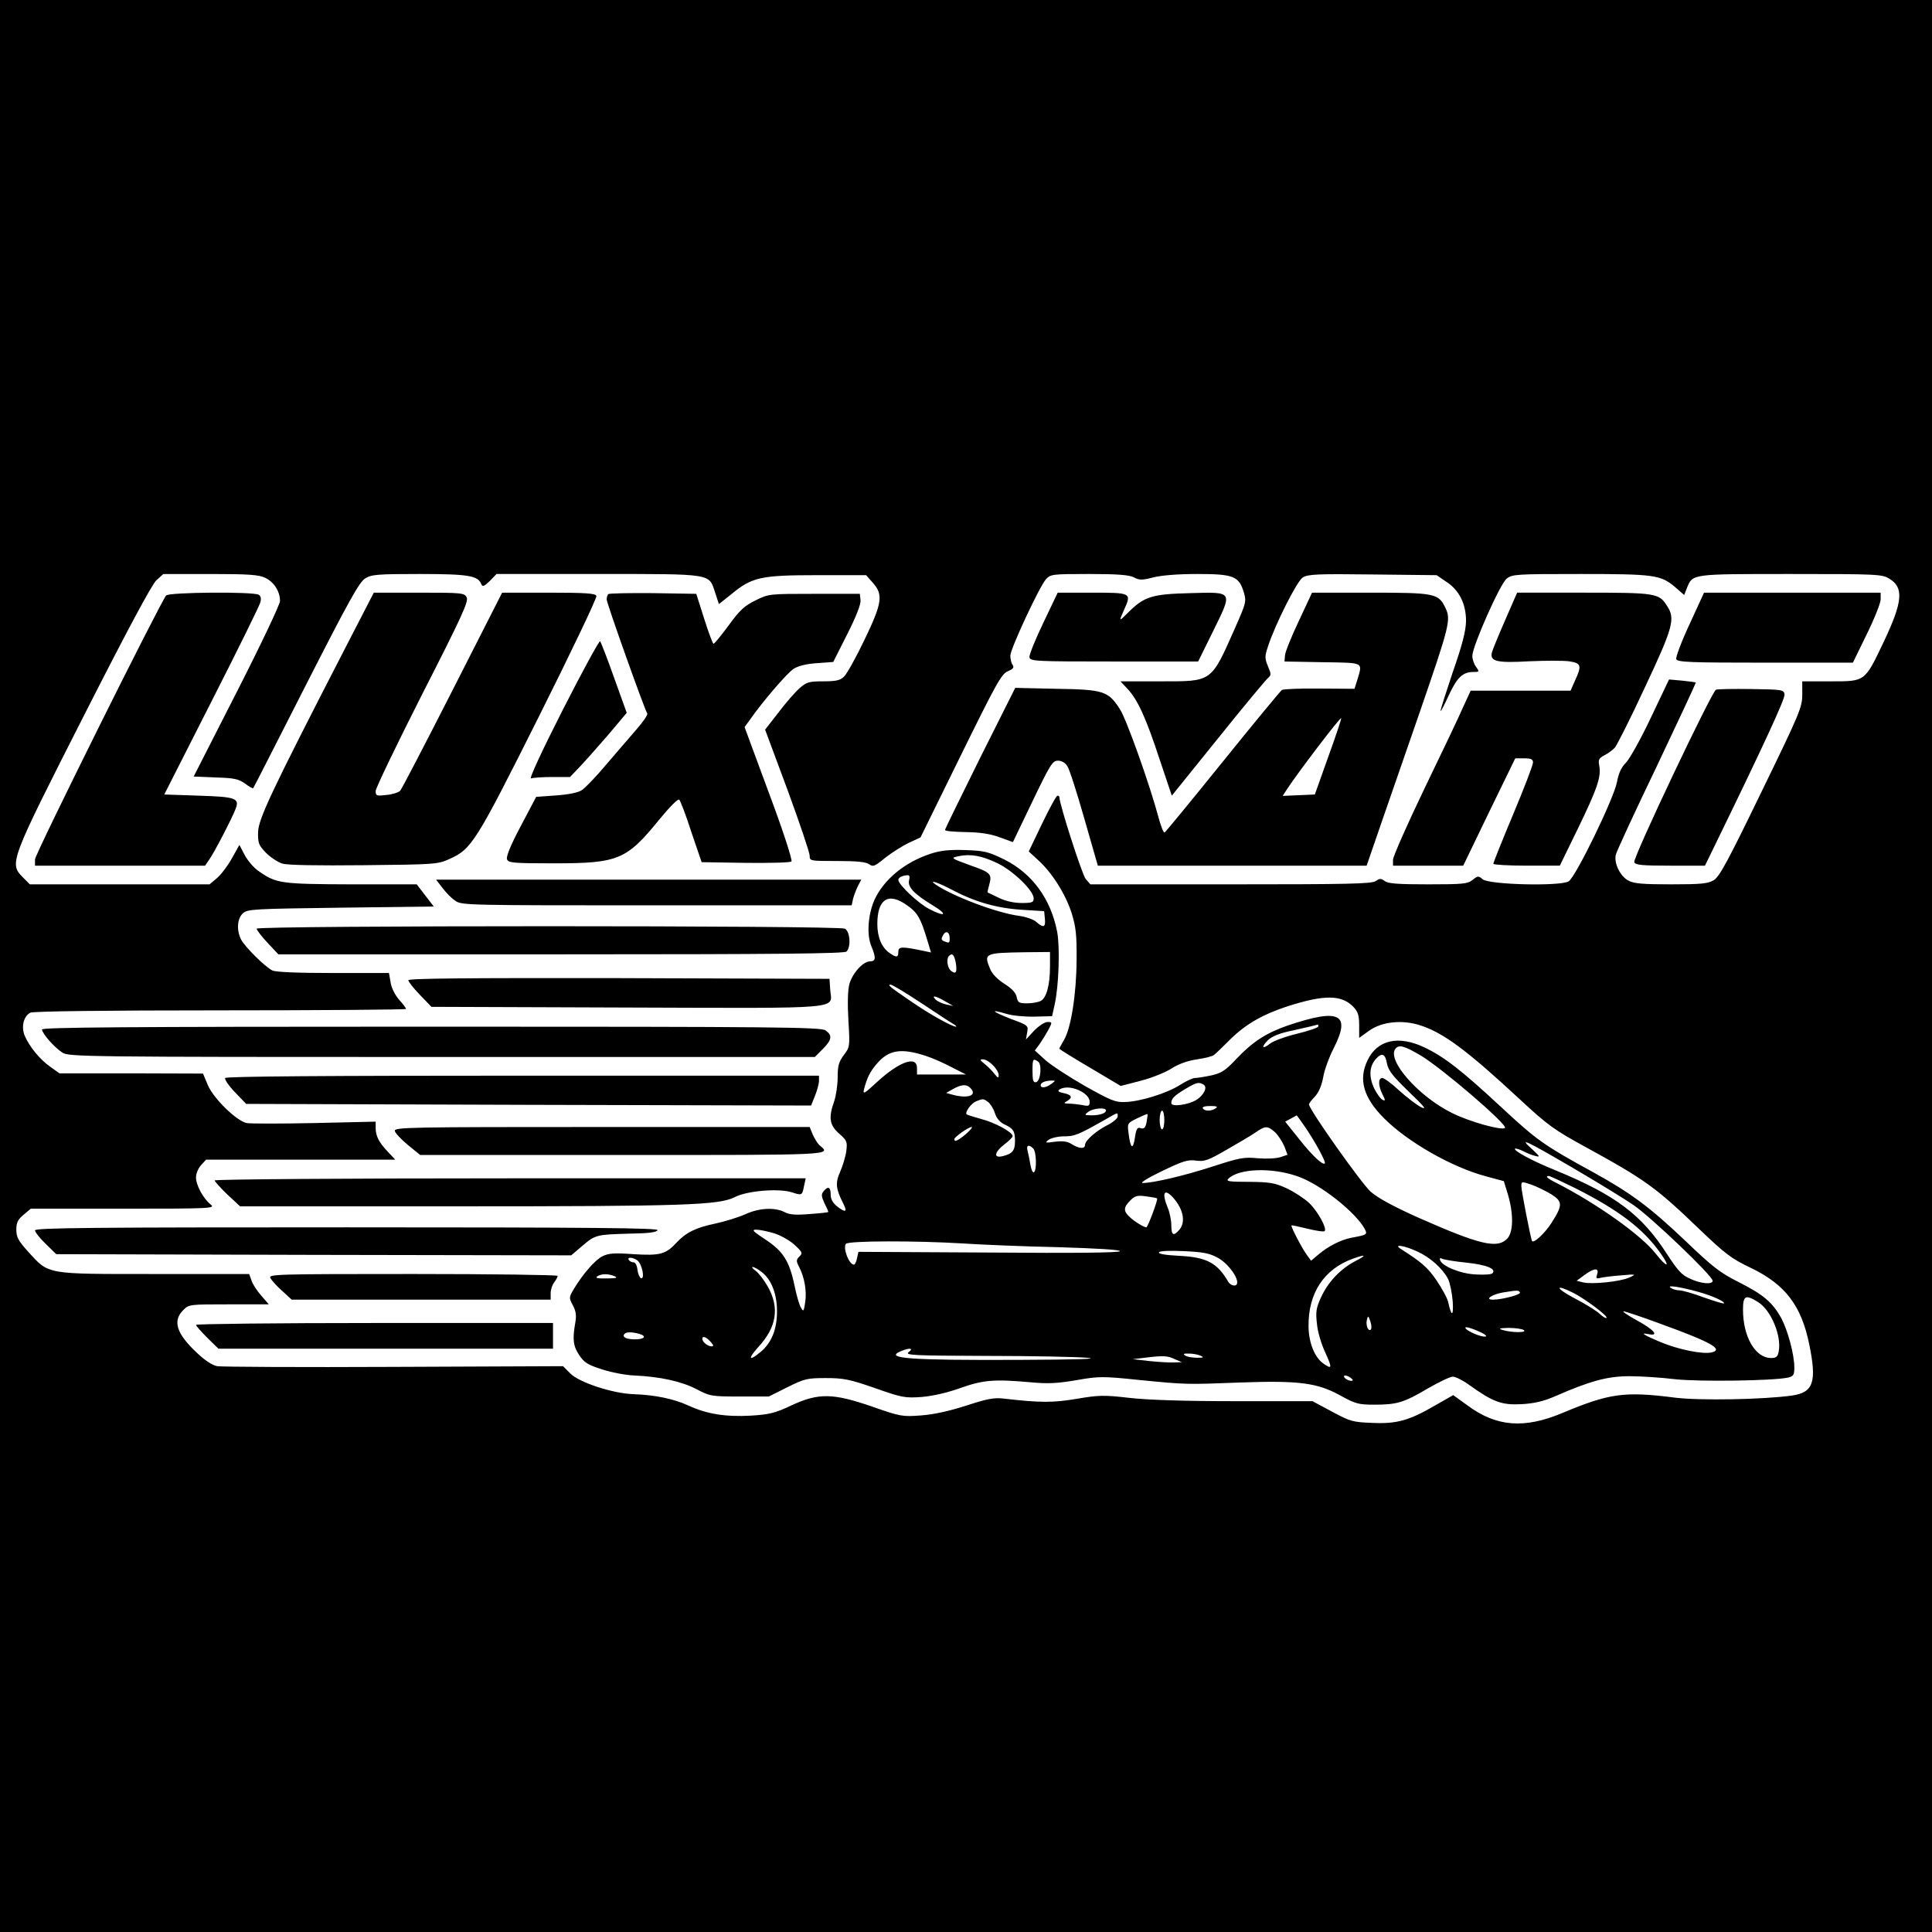
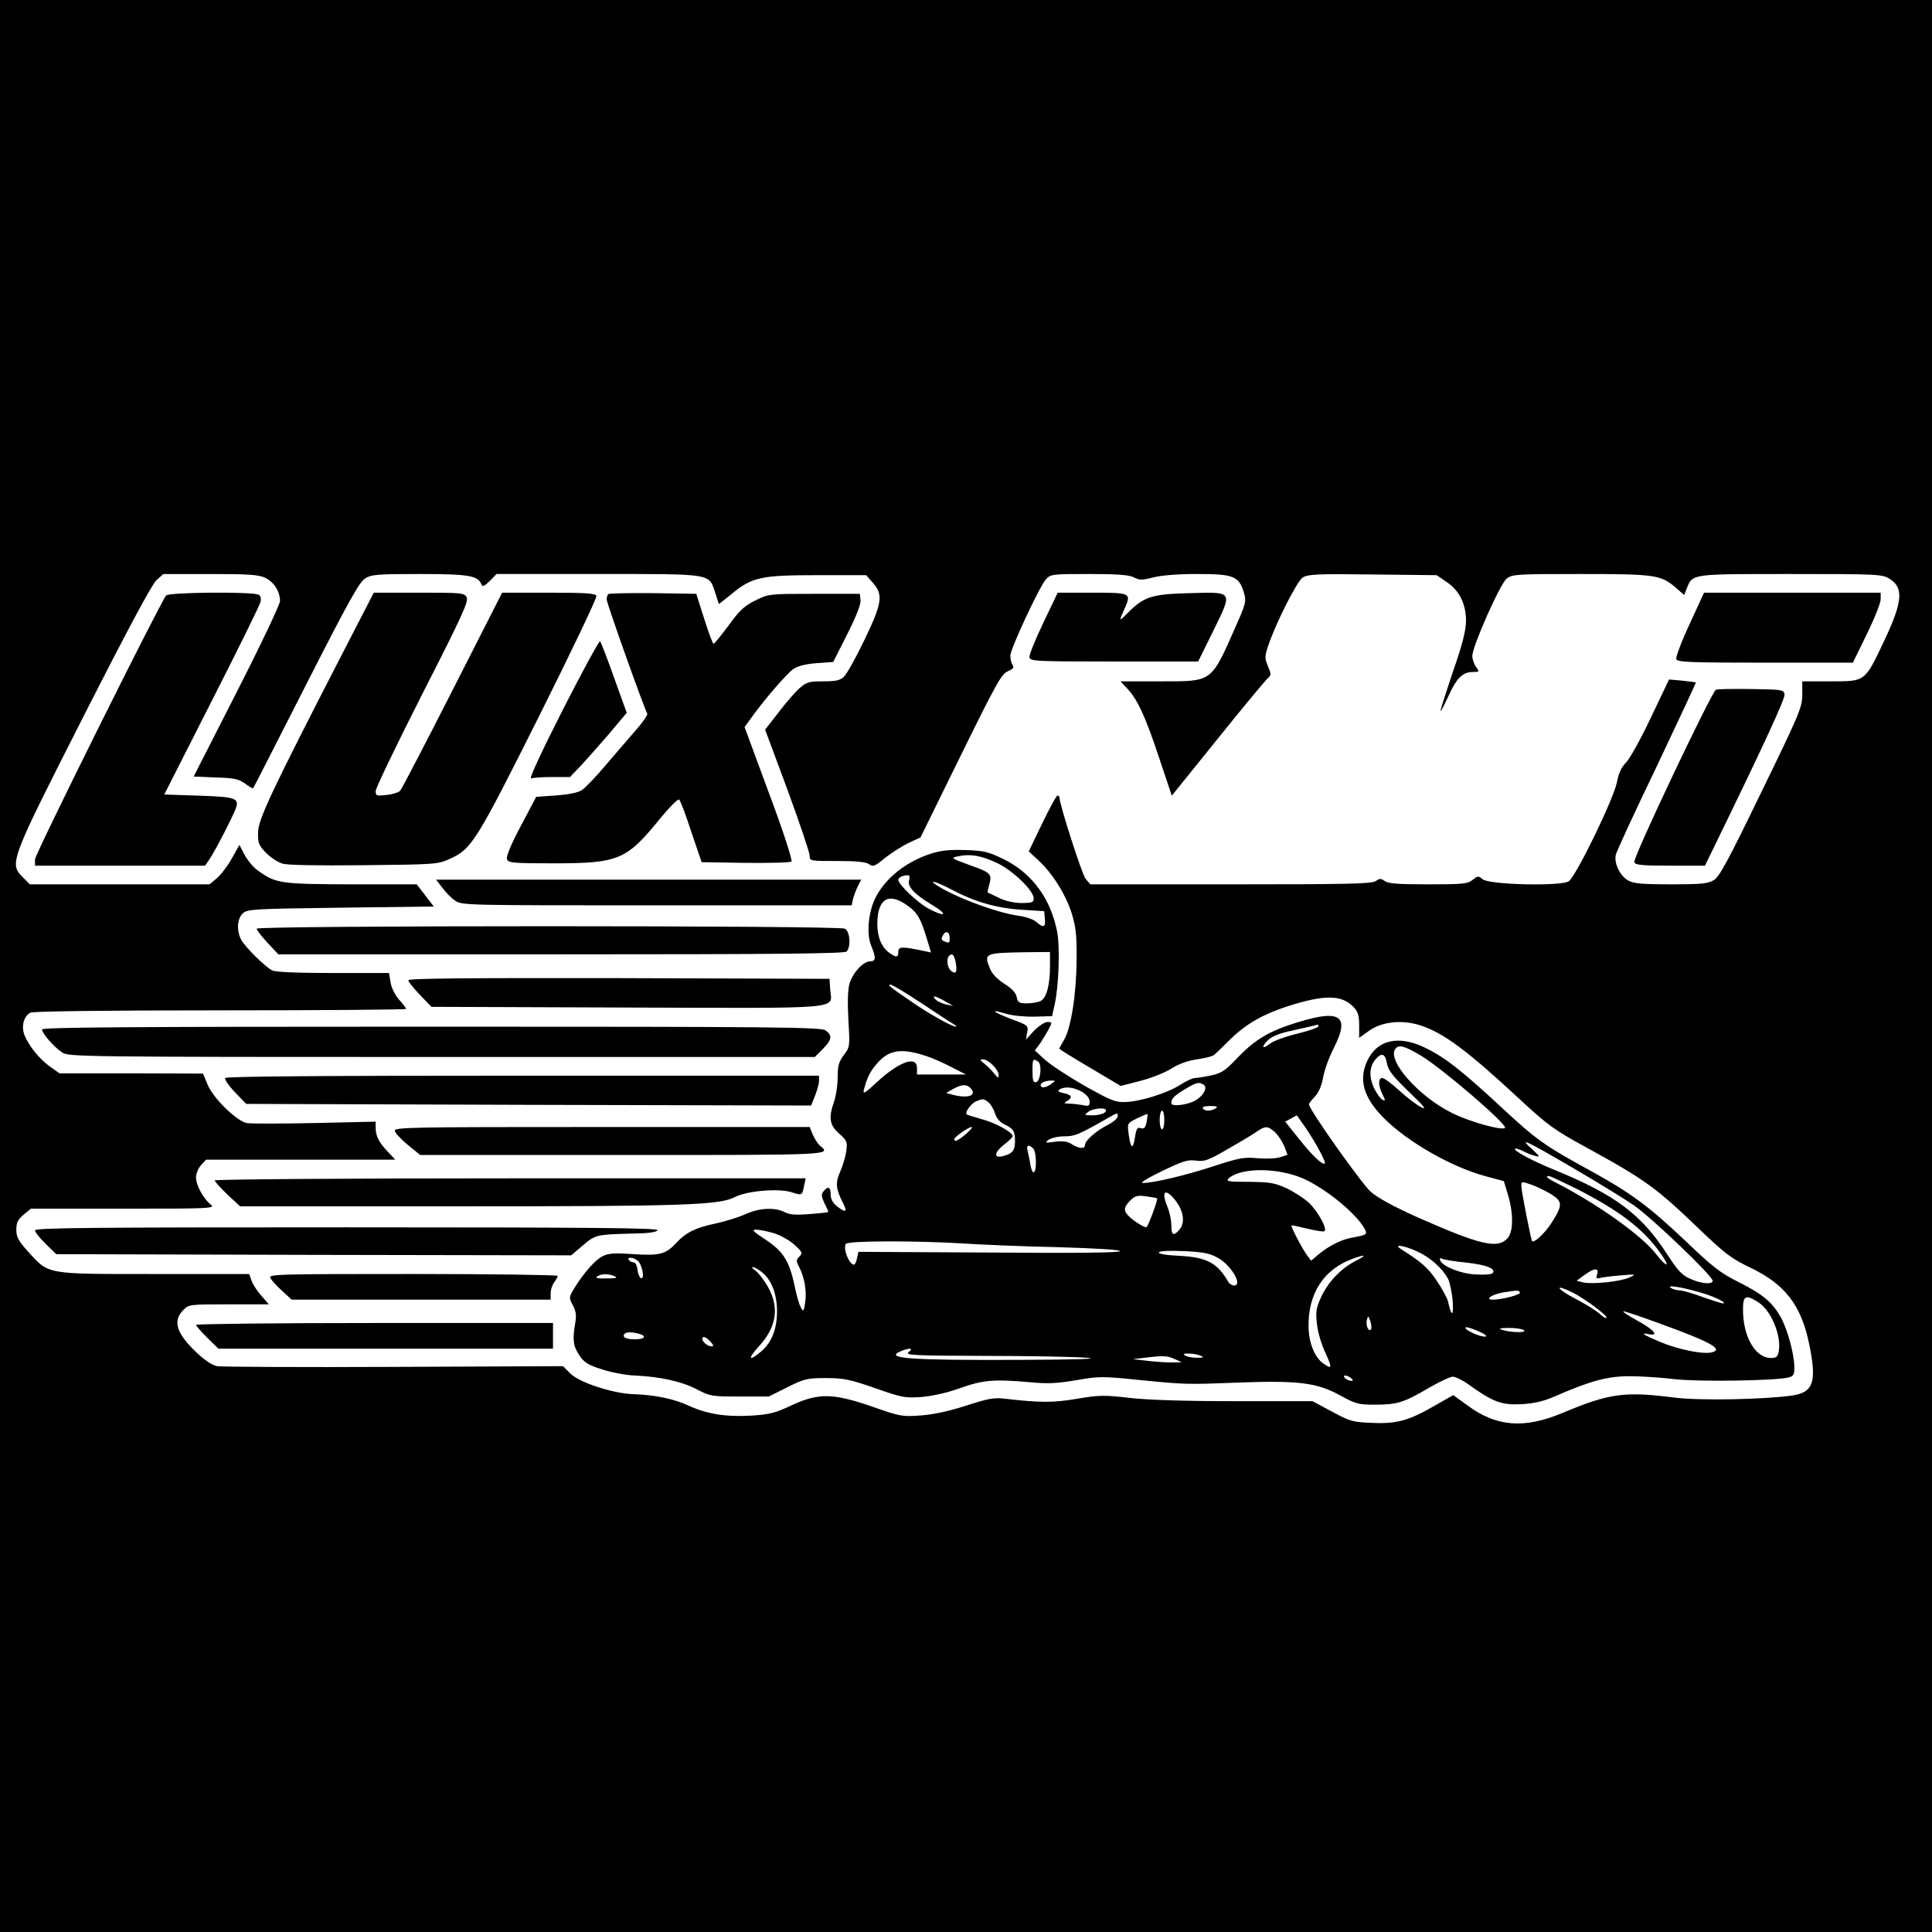
<svg xmlns="http://www.w3.org/2000/svg" version="1.0" width="828pt" height="828pt" viewBox="0 0 828 828" preserveAspectRatio="xMidYMid meet">
  <g transform="translate(0,828) scale(0.1,-0.1)" fill="#000000" stroke="none">
    <path d="M0 4140 l0 -4140 4140 0 4140 0 0 4140 0 4140 -4140 0 -4140 0 0 -4140z m1136 1664 c38 -18 64 -58 64 -100 0 -14 -83 -189 -185 -389 l-185 -363 94 -4 c80 -2 99 -7 126 -26 17 -13 33 -22 35 -20 2 1 103 201 226 442 183 359 229 442 254 457 27 17 53 19 233 19 210 0 251 -7 265 -44 5 -12 12 -9 36 14 l29 30 437 0 c495 0 472 3 500 -80 l16 -49 54 43 c88 73 127 81 368 81 l209 0 29 -33 c45 -51 40 -86 -37 -246 -36 -75 -75 -145 -87 -156 -16 -16 -35 -20 -89 -20 -61 0 -71 -3 -102 -30 -19 -17 -60 -64 -90 -104 l-57 -73 96 -258 c52 -142 95 -269 95 -282 0 -23 1 -23 118 -23 84 0 124 -4 137 -14 17 -12 24 -9 69 28 28 22 74 51 101 64 l50 23 172 350 c152 309 175 351 202 362 23 10 28 16 21 27 -6 8 -10 26 -10 40 0 29 124 295 153 328 20 21 27 22 184 22 124 0 171 -4 192 -14 24 -13 35 -13 82 -1 34 9 104 15 190 15 156 0 179 -9 200 -80 11 -37 9 -45 -36 -147 -106 -239 -97 -233 -320 -233 l-173 0 30 -32 c44 -47 79 -124 137 -300 l53 -158 200 248 c109 136 206 252 214 258 12 10 12 16 -2 49 -14 34 -14 42 0 84 30 93 124 280 149 296 22 14 60 16 299 13 l275 -3 41 -28 c56 -36 85 -95 85 -169 -1 -42 -15 -99 -57 -219 -30 -90 -54 -164 -52 -166 2 -2 17 28 35 67 35 76 60 100 104 100 27 0 28 1 13 22 -9 12 -16 33 -16 47 0 41 119 309 147 331 24 19 41 20 316 20 319 0 344 -4 406 -56 l39 -34 12 31 c25 60 18 59 445 59 370 0 392 -1 422 -20 63 -38 58 -98 -24 -271 -82 -172 -78 -169 -228 -169 l-121 0 0 -57 c0 -54 -11 -80 -175 -417 -143 -295 -179 -362 -204 -378 -26 -15 -52 -18 -183 -18 -119 0 -160 3 -183 16 -35 18 -63 75 -54 111 3 14 82 185 176 380 93 196 168 357 167 358 -2 1 -28 5 -59 8 l-56 5 -78 -164 c-43 -91 -91 -177 -107 -193 -19 -19 -31 -44 -38 -82 -12 -68 -176 -406 -207 -426 -33 -22 -343 -15 -369 9 -18 15 -20 15 -43 -3 -21 -17 -40 -19 -190 -19 -128 0 -172 3 -186 14 -17 12 -22 12 -39 0 -17 -12 -122 -14 -621 -14 l-602 0 -20 23 c-15 17 -113 321 -113 352 0 3 -4 5 -8 5 -5 0 -34 -54 -66 -120 l-57 -119 40 -37 c59 -53 118 -146 144 -228 18 -59 22 -93 21 -201 -1 -147 -24 -291 -54 -342 -11 -19 -20 -35 -20 -37 0 -3 50 -34 189 -116 l74 -44 85 22 c47 12 107 36 133 53 32 20 69 33 109 39 34 5 67 13 73 19 7 5 40 37 73 70 66 64 139 105 244 139 157 50 231 49 281 -4 19 -20 24 -36 24 -79 l0 -53 43 31 c55 39 143 48 221 22 98 -32 200 -108 423 -315 123 -114 148 -132 289 -209 250 -137 297 -171 481 -348 112 -107 138 -127 220 -166 148 -71 218 -161 252 -329 33 -161 18 -206 -75 -219 -122 -17 -393 -22 -499 -9 -219 28 -282 19 -485 -66 -163 -68 -282 -59 -406 33 l-61 44 -77 -44 c-112 -65 -165 -80 -270 -75 -83 3 -94 6 -172 48 l-84 45 -330 0 c-216 0 -373 5 -453 14 -113 13 -133 12 -228 -4 -102 -17 -155 -17 -311 1 -43 5 -70 0 -162 -30 -72 -23 -138 -38 -193 -42 -80 -6 -88 -5 -208 37 -170 59 -232 60 -348 6 -70 -33 -94 -39 -174 -44 -109 -6 -189 7 -267 43 -62 29 -145 46 -236 49 -89 3 -232 50 -270 88 l-32 32 -724 -3 c-398 -2 -739 0 -758 3 -22 4 -53 25 -88 58 -87 82 -104 136 -58 182 24 25 27 25 196 25 l171 0 -32 37 c-18 20 -37 49 -42 65 l-10 28 -406 0 c-469 0 -451 -3 -540 94 -44 49 -52 64 -52 96 0 30 6 43 31 64 l31 26 396 0 c378 0 396 1 375 18 -32 25 -63 83 -63 116 0 17 10 40 22 53 l21 23 406 0 405 0 -31 33 c-39 41 -53 68 -53 103 l0 27 -262 -6 c-145 -3 -276 -3 -291 0 -43 9 -141 104 -166 162 l-21 50 -307 1 -308 0 -38 27 c-45 31 -91 87 -111 134 -16 38 -5 84 24 99 12 6 314 10 814 10 438 0 796 3 796 6 0 4 -13 22 -30 40 -17 20 -33 51 -36 74 l-7 40 -239 0 c-156 0 -247 4 -261 11 -32 16 -116 100 -133 131 -21 40 -18 91 7 114 20 18 46 19 419 24 l399 5 -37 48 -36 47 -281 0 c-301 1 -321 4 -394 55 -22 14 -49 46 -62 70 l-23 44 -33 -59 c-18 -32 -47 -70 -64 -84 l-31 -26 -385 0 -385 0 -30 30 c-59 60 -57 66 260 690 188 370 292 564 312 583 l30 27 201 0 c165 0 207 -3 235 -16z" />
    <path d="M712 5728 c-29 -37 -562 -1109 -562 -1131 l0 -27 364 0 365 0 19 28 c20 28 97 176 112 216 17 45 1 51 -158 56 l-148 5 203 400 c112 220 206 411 209 424 4 15 2 26 -7 32 -23 14 -385 11 -397 -3z" />
    <path d="M1472 5488 c-311 -604 -365 -719 -366 -775 -1 -46 3 -56 34 -88 19 -19 50 -40 70 -46 22 -7 148 -9 350 -7 306 3 317 4 367 27 94 42 112 70 383 611 138 276 249 508 246 516 -4 11 -43 14 -205 14 l-199 0 -212 -417 c-117 -230 -218 -424 -225 -432 -7 -7 -34 -16 -59 -18 -42 -5 -46 -4 -46 17 0 12 90 199 200 416 170 333 199 397 190 414 -10 19 -21 20 -204 20 l-194 0 -130 -252z" />
    <path d="M2607 5734 c-4 -4 -7 -15 -7 -23 0 -16 161 -468 174 -489 3 -5 -18 -36 -47 -69 -28 -33 -87 -100 -130 -151 -42 -50 -89 -99 -103 -108 -16 -11 -56 -19 -111 -23 l-85 -6 -66 -125 c-43 -81 -64 -132 -59 -143 6 -15 26 -17 201 -17 276 0 311 15 451 187 45 55 81 91 86 86 5 -5 29 -67 52 -139 l44 -129 188 -3 c104 -1 192 1 197 6 5 5 -36 132 -96 292 l-105 284 22 30 c51 74 161 203 189 220 18 12 55 21 99 24 l70 5 60 119 c39 77 59 129 57 146 l-3 27 -195 0 c-194 0 -195 0 -252 -28 -47 -23 -68 -42 -115 -107 -32 -43 -61 -79 -65 -79 -3 -1 -21 47 -40 107 l-34 107 -185 3 c-102 1 -188 -1 -192 -4z" />
    <path d="M4471 5610 c-34 -71 -61 -137 -59 -147 3 -17 26 -18 363 -18 l360 0 63 128 c86 175 89 170 -96 165 -164 -4 -198 -14 -267 -83 -41 -41 -41 -41 -16 15 31 69 28 70 -138 70 l-148 0 -62 -130z" />
-     <path d="M5566 5618 c-32 -68 -59 -134 -59 -148 l-2 -25 163 -3 c181 -3 172 2 149 -76 l-12 -38 -150 1 c-82 1 -155 -2 -161 -6 -7 -5 -121 -143 -254 -308 -133 -165 -245 -301 -249 -303 -5 -1 -16 28 -26 65 -37 139 -137 420 -165 463 -50 78 -69 85 -272 88 l-177 4 -151 -301 c-82 -166 -150 -304 -150 -308 0 -5 39 -8 88 -9 61 -1 104 -7 145 -22 l58 -21 84 175 c76 158 86 174 109 174 16 0 31 -9 40 -23 9 -12 41 -113 73 -225 l58 -202 576 0 576 0 63 183 c35 100 109 315 166 479 126 366 133 392 109 442 -30 63 -44 66 -323 66 l-249 0 -57 -122z m126 -583 l-57 -160 -69 -3 -69 -3 19 29 c44 68 229 311 232 304 1 -4 -24 -79 -56 -167z" />
-     <path d="M6451 5623 c-28 -64 -54 -127 -57 -139 -10 -39 22 -46 161 -38 67 3 144 3 169 0 53 -8 56 -18 26 -83 l-19 -43 -214 0 -214 0 -31 -67 c-16 -38 -91 -195 -166 -350 -75 -156 -136 -294 -136 -308 l0 -25 151 0 150 0 111 230 112 230 38 0 c30 0 38 -4 38 -18 0 -11 -38 -110 -85 -222 -47 -112 -85 -207 -85 -212 0 -4 64 -8 143 -8 l142 0 77 158 c83 171 101 223 92 270 -5 26 -2 32 22 45 16 8 36 23 45 33 9 11 68 127 129 259 121 257 131 294 94 349 -34 54 -49 56 -357 56 l-285 0 -51 -117z" />
    <path d="M7241 5605 c-35 -75 -60 -142 -57 -150 5 -13 60 -15 381 -15 l376 0 59 121 c33 67 60 135 60 150 l0 29 -378 0 -379 0 -62 -135z" />
    <path d="M2412 5238 c-90 -177 -146 -298 -136 -294 8 3 50 6 91 6 l76 0 41 43 c22 23 77 85 122 137 l80 95 -54 150 c-29 83 -57 153 -60 157 -4 3 -76 -129 -160 -294z" />
    <path d="M7354 5324 c-18 -8 -357 -722 -350 -739 4 -12 31 -15 154 -15 l149 0 38 78 c214 439 306 638 303 656 -3 20 -9 21 -143 23 -77 1 -145 0 -151 -3z" />
    <path d="M3988 4621 c-112 -37 -201 -111 -241 -199 -27 -63 -33 -148 -13 -196 21 -51 20 -66 -5 -66 -30 0 -76 -51 -89 -98 -7 -28 -8 -82 -4 -156 7 -112 6 -114 -20 -148 -21 -29 -26 -45 -26 -95 0 -33 -7 -80 -15 -103 -25 -70 -20 -102 21 -138 34 -30 36 -36 31 -75 -3 -23 -15 -63 -26 -88 -22 -49 -19 -74 13 -137 19 -37 10 -41 -28 -11 -17 14 -26 30 -26 50 0 32 -11 37 -30 14 -11 -13 -10 -22 3 -51 10 -19 17 -36 17 -38 0 -2 -36 -6 -80 -9 -59 -5 -86 -3 -107 8 -42 22 -111 18 -169 -9 -29 -13 -87 -31 -129 -40 -82 -17 -125 -38 -165 -81 -47 -51 -72 -57 -185 -50 -83 6 -107 4 -133 -9 -32 -16 -83 -75 -122 -139 -22 -37 -22 -39 -5 -71 13 -24 16 -43 11 -72 -13 -73 -10 -102 16 -141 21 -32 36 -42 99 -62 40 -13 103 -25 139 -26 109 -5 200 -25 264 -58 59 -31 65 -32 186 -32 l125 0 80 40 c74 37 86 39 165 39 74 0 101 -5 210 -43 116 -41 129 -43 200 -38 47 4 109 18 165 38 98 35 145 39 302 25 73 -7 114 -5 196 9 97 17 113 17 268 1 203 -20 203 -20 434 -11 251 9 330 -1 428 -55 67 -37 80 -40 148 -40 96 0 126 9 229 70 47 27 95 50 106 50 12 0 44 -16 70 -35 103 -74 140 -87 223 -83 55 3 94 12 141 32 155 68 229 88 324 88 50 0 138 -6 196 -13 101 -11 416 -7 483 7 23 6 27 11 27 43 0 56 -28 159 -56 212 -38 68 -77 101 -182 154 -80 40 -112 65 -231 179 -151 143 -230 202 -391 291 -214 117 -243 138 -394 278 -173 161 -247 218 -331 258 -111 53 -202 33 -244 -55 -40 -82 -18 -160 71 -249 102 -102 290 -209 435 -248 l78 -21 18 -59 c24 -82 23 -159 -3 -187 -43 -45 -116 -28 -387 92 -102 46 -167 81 -199 109 -39 35 -264 352 -264 374 0 4 11 19 25 33 16 17 29 46 36 84 5 31 26 87 45 124 75 147 25 172 -197 97 -92 -32 -150 -69 -220 -143 -48 -51 -64 -61 -108 -71 -29 -6 -60 -11 -70 -11 -9 0 -38 -13 -64 -30 -57 -36 -170 -71 -235 -73 -41 -2 -62 7 -171 68 -68 39 -145 89 -170 111 l-46 42 21 28 c11 16 28 44 38 62 16 31 16 32 -5 32 -12 0 -37 -17 -57 -37 l-35 -38 5 30 c6 29 5 31 -69 58 -82 32 -94 44 -20 22 26 -8 80 -13 122 -12 l74 2 11 50 c18 80 23 244 11 310 -27 142 -107 252 -228 312 -68 33 -84 37 -167 40 -69 2 -105 -2 -148 -16z m288 -41 c67 -33 154 -117 154 -150 0 -17 -6 -20 -51 -20 -33 0 -69 8 -98 22 -25 12 -47 23 -48 23 -2 1 2 17 7 35 12 43 5 51 -75 79 -93 34 -93 34 -55 42 51 10 97 2 166 -31z m-380 -73 c-7 -28 22 -59 103 -108 65 -39 53 -51 -16 -15 -46 23 -133 105 -133 125 0 10 17 19 39 20 9 1 11 -6 7 -22z m185 -41 c97 -51 189 -78 298 -85 l96 -6 3 -32 c4 -38 -6 -41 -37 -14 -12 11 -45 22 -74 26 -93 12 -282 83 -357 134 -34 24 11 9 71 -23z m-192 -67 c44 -31 57 -55 85 -148 l16 -53 -33 7 c-91 19 -107 19 -107 -4 0 -25 -8 -26 -38 -5 -33 23 -52 67 -52 124 0 108 48 138 129 79z m181 -140 c0 -21 -1 -22 -24 -13 -12 5 -13 10 -5 25 12 23 29 16 29 -12z m430 -121 c0 -79 -15 -135 -40 -148 -10 -5 -36 -10 -58 -10 -35 0 -40 3 -45 28 -4 18 -21 36 -53 56 -28 18 -52 42 -60 62 -29 69 -25 70 149 73 l107 1 0 -62z m-404 17 c7 -42 1 -53 -21 -35 -15 13 -20 51 -8 63 14 14 22 6 29 -28z m-149 -173 c65 -43 127 -84 138 -90 11 -6 16 -12 12 -12 -17 0 -116 55 -192 108 -94 64 -103 72 -88 72 7 0 65 -35 130 -78z m103 7 l35 -20 -30 6 c-16 4 -37 13 -45 21 -20 20 -1 17 40 -7z m1600 -108 c0 -5 -41 -19 -90 -31 -50 -12 -102 -31 -116 -42 -34 -27 -41 -17 -10 14 18 17 49 30 108 42 71 16 88 20 106 25 1 1 2 -3 2 -8z m438 -124 c92 -55 374 -297 362 -311 -13 -12 -151 26 -227 64 -144 71 -282 228 -242 276 15 18 37 12 107 -29z m-2118 -3 c25 -8 73 -29 107 -47 l63 -32 -105 0 -105 0 0 28 c0 54 -75 28 -170 -59 -56 -52 -63 -56 -57 -32 13 49 25 74 53 107 52 62 105 71 214 35z m1974 -31 c6 -31 24 -54 94 -122 67 -64 79 -79 52 -66 -19 10 -61 42 -93 71 -32 30 -65 54 -73 54 -18 0 -18 -33 1 -70 13 -26 13 -29 1 -24 -8 3 -25 26 -37 50 -23 50 -21 94 8 126 25 28 40 22 47 -19z m-1689 -8 c14 -13 25 -32 25 -42 0 -15 -3 -14 -19 6 -10 13 -29 32 -42 42 -20 16 -21 19 -6 19 10 0 29 -11 42 -25z m193 16 c19 -11 12 -85 -8 -89 -12 -2 -15 8 -15 48 0 52 2 55 23 41z m58 -96 c-22 -17 -46 -20 -46 -6 0 11 18 19 45 20 20 0 20 0 1 -14z m653 -4 c17 -11 0 -45 -32 -65 -33 -21 -107 -31 -107 -14 0 20 12 32 60 61 49 29 58 31 79 18z m-1001 -13 c33 -33 -9 -48 -78 -29 l-25 7 30 17 c36 20 57 21 73 5z m480 -18 c20 -12 32 -28 32 -41 0 -19 -4 -21 -31 -15 -17 3 -43 6 -58 6 -22 1 -24 2 -8 11 25 15 21 27 -14 34 -23 5 -28 9 -18 16 23 14 62 10 97 -11z m-403 -43 c10 -8 23 -29 29 -48 7 -22 22 -39 41 -48 38 -18 45 -28 45 -72 0 -40 -11 -54 -53 -64 -40 -10 -36 17 8 51 19 14 35 30 35 35 0 17 -76 58 -134 73 -32 9 -61 18 -63 20 -9 9 19 47 40 56 30 12 31 12 52 -3z m975 -27 c-20 -13 -47 -13 -55 0 -4 6 9 10 32 10 28 0 34 -3 23 -10z m-470 -9 c0 -12 -26 -21 -63 -21 -30 1 -31 1 -13 15 22 16 76 20 76 6z m250 -41 c0 -22 -4 -40 -10 -40 -5 0 -10 18 -10 40 0 22 5 40 10 40 6 0 10 -18 10 -40z m-200 15 c0 -8 -19 -24 -42 -36 -50 -25 -98 -67 -98 -86 0 -18 -26 -16 -56 3 -18 12 -37 15 -72 11 -43 -6 -45 -5 -28 8 11 8 41 15 66 15 45 0 60 6 170 68 65 37 60 36 60 17z m124 -24 c-5 -25 -11 -30 -25 -26 -15 5 -19 -2 -25 -40 -8 -55 -19 -48 -27 16 -6 45 -6 45 36 66 23 11 43 20 45 18 1 -1 -1 -16 -4 -34z m684 -28 c43 -64 85 -143 80 -149 -9 -9 -54 33 -110 104 l-60 75 24 13 c13 7 24 13 25 14 1 0 20 -26 41 -57z m-1458 -23 c-35 -29 -50 -36 -50 -22 0 9 61 52 74 52 6 0 -5 -13 -24 -30z m1324 8 c14 -13 31 -40 40 -60 l14 -37 -30 -10 c-18 -6 -59 -8 -97 -5 -59 6 -79 2 -193 -35 -123 -40 -256 -71 -301 -71 -12 1 25 23 83 51 89 43 111 50 146 45 36 -5 52 1 130 46 49 28 105 61 124 74 43 30 52 30 84 2z m1278 -154 c101 -59 217 -130 258 -158 75 -51 340 -304 340 -325 0 -17 -51 -13 -97 9 -35 15 -53 35 -99 106 -109 169 -221 253 -479 359 -97 39 -180 84 -172 92 3 2 18 -2 34 -10 15 -8 39 -18 53 -21 22 -6 20 -2 -15 30 -57 51 -30 39 177 -82z m-2314 84 c14 -14 16 -94 3 -102 -5 -3 -11 11 -15 32 -3 20 -9 47 -12 60 -7 24 5 29 24 10z m1132 -119 c97 -33 249 -153 289 -226 12 -24 11 -25 -59 -38 -45 -9 -99 -37 -139 -71 l-32 -27 -17 23 c-21 28 -71 124 -67 128 1 2 32 -5 69 -14 37 -9 70 -14 73 -10 11 11 -28 83 -66 120 -20 19 -63 47 -96 63 -53 24 -72 27 -162 28 -84 0 -100 2 -89 13 44 44 184 50 296 11z m1191 -51 c188 -95 293 -175 367 -281 43 -61 26 -61 -21 -1 -62 80 -251 214 -424 303 -41 20 -53 31 -35 31 5 0 56 -24 113 -52z m-103 -26 c50 -32 50 -47 0 -125 -28 -43 -74 -86 -82 -76 -5 7 -46 216 -46 236 0 20 2 20 43 6 23 -8 61 -27 85 -41z m-1621 -14 c45 -50 56 -107 26 -140 -24 -27 -33 -22 -33 21 0 21 -7 55 -15 74 -27 65 -16 86 22 45z m-68 -4 c5 -4 -40 -124 -46 -124 -10 0 -50 24 -70 43 -29 26 -29 42 1 72 20 20 30 23 67 18 24 -3 46 -7 48 -9z m-1643 -149 c27 -8 67 -30 88 -49 35 -32 37 -37 22 -51 -14 -14 -14 -20 -2 -43 24 -46 34 -105 27 -152 -6 -42 -8 -43 -19 -23 -7 12 -19 54 -27 94 -22 105 -49 147 -125 197 -53 35 -60 42 -39 42 14 0 48 -7 75 -15z m809 -44 c77 -5 260 -13 408 -16 166 -5 267 -11 267 -17 0 -7 -193 -9 -561 -6 l-560 3 -6 -27 c-3 -16 -9 -28 -13 -28 -21 0 -48 69 -35 89 8 14 304 14 500 2z m1950 -35 c55 -25 107 -72 131 -117 8 -16 17 -60 20 -97 4 -66 -6 -66 -20 0 -4 15 -25 55 -49 90 -38 56 -65 79 -153 135 -36 23 16 15 71 -11z m-855 -27 c53 -29 104 -111 73 -118 -9 -2 -22 5 -28 14 -48 83 -93 107 -212 113 -57 3 -90 8 -86 15 3 6 46 8 108 5 83 -4 109 -9 145 -29z m588 -14 c-63 -33 -116 -89 -146 -154 -21 -46 -24 -62 -18 -114 3 -35 19 -88 36 -124 30 -66 29 -73 -8 -47 -38 26 -63 90 -64 158 -2 144 66 247 191 292 56 20 60 15 9 -11z m-3076 3 c20 -16 33 -81 15 -76 -6 3 -13 19 -15 36 -2 19 -9 32 -17 32 -8 0 -17 5 -20 10 -9 14 18 12 37 -2z m3550 -9 c88 -9 133 -27 114 -46 -4 -5 -35 -7 -69 -5 -65 2 -146 35 -155 61 -3 8 0 11 7 7 6 -4 53 -12 103 -17z m-3017 -41 c41 -32 65 -93 65 -168 0 -77 -23 -134 -69 -173 -51 -43 -58 -32 -12 19 80 86 93 170 41 261 -16 28 -40 59 -52 67 -12 9 -18 16 -12 16 6 0 24 -10 39 -22z m3580 -9 c-6 -17 -4 -20 12 -16 10 3 50 8 88 11 68 6 69 5 38 -9 -39 -18 -160 -30 -198 -21 l-28 7 34 25 c41 30 63 32 54 3z m-4210 -9 c14 -6 5 -9 -35 -9 -39 -1 -51 2 -40 9 18 12 48 12 75 0z m4645 -67 c58 -16 115 -42 108 -49 -3 -2 -41 10 -87 26 -45 17 -92 30 -104 30 -12 0 -29 5 -37 11 -19 13 42 4 120 -18z m-537 -4 c51 -26 150 -100 142 -107 -3 -3 -16 5 -29 17 -13 13 -62 43 -108 67 -82 43 -87 64 -5 23z m-229 2 c6 -9 -76 -31 -116 -31 -37 0 -4 23 44 31 63 10 66 10 72 0z m1020 -41 c56 -34 102 -145 89 -212 -4 -23 -11 -28 -33 -28 -67 0 -120 91 -120 207 0 61 11 66 64 33z m-416 -94 c215 -78 270 -109 218 -122 -38 -9 -142 12 -219 44 -76 32 -90 42 -51 34 47 -9 22 20 -52 60 -38 21 -63 38 -56 38 7 0 79 -24 160 -54z m-1243 -24 c-10 -11 -23 19 -17 41 5 20 6 19 15 -6 5 -16 6 -31 2 -35z m492 -30 c-19 -4 -87 26 -87 38 0 5 23 -1 51 -13 29 -12 44 -23 36 -25z m163 28 c19 -12 -52 -12 -90 0 -20 6 -15 8 25 9 28 0 57 -4 65 -9z m-3792 -16 c36 -10 25 -24 -17 -24 -38 0 -57 10 -44 24 8 8 31 8 61 0z m307 -34 c14 -16 15 -20 4 -20 -16 0 -39 19 -39 32 0 14 16 9 35 -12z m849 -45 c-17 -13 21 -15 331 -16 193 0 388 -4 435 -8 55 -5 -46 -8 -291 -9 -474 -2 -585 6 -506 38 36 15 54 12 31 -5z m1251 -15 c16 -7 14 -9 -15 -9 -19 0 -42 4 -50 9 -11 7 -8 10 15 9 17 0 39 -4 50 -9z m-110 -15 l30 -13 -35 -1 c-19 -1 -66 2 -105 6 l-70 8 50 6 c81 10 98 9 130 -6z m762 -91 c-7 -7 -37 7 -37 17 0 6 9 5 21 -1 11 -7 19 -14 16 -16z" />
    <path d="M1896 4475 c15 -20 39 -45 55 -55 26 -20 48 -20 863 -20 l836 0 6 28 c4 15 13 39 21 55 l14 27 -911 0 -911 0 27 -35z" />
    <path d="M1100 4300 c0 -6 21 -33 46 -60 l47 -50 1211 0 c929 0 1215 3 1224 12 20 20 15 86 -7 98 -27 14 -2521 14 -2521 0z" />
    <path d="M1750 4079 c0 -6 22 -34 49 -62 l50 -52 839 -3 c950 -3 876 -9 870 77 l-3 46 -902 3 c-641 1 -903 -1 -903 -9z" />
    <path d="M180 3868 c1 -18 53 -77 87 -99 27 -18 87 -19 1626 -19 l1599 0 34 34 c40 40 42 59 12 80 -20 14 -197 16 -1690 16 -1328 0 -1668 -3 -1668 -12z" />
    <path d="M965 3660 c-3 -6 15 -33 42 -61 l48 -50 1210 -4 1211 -3 17 42 c9 23 17 51 17 64 l0 22 -1269 0 c-842 0 -1272 -3 -1276 -10z" />
    <path d="M1692 3433 c2 -9 27 -36 56 -60 l53 -43 864 0 c910 0 899 -1 848 41 -9 8 -22 29 -30 47 l-13 32 -891 0 c-831 0 -890 -1 -887 -17z" />
    <path d="M920 3221 c0 -4 24 -31 54 -60 l55 -51 923 0 c988 0 1130 5 1198 40 53 27 189 38 244 20 43 -14 44 -14 52 28 l7 32 -1267 0 c-696 0 -1266 -4 -1266 -9z" />
    <path d="M150 3007 c0 -7 20 -33 45 -57 l46 -45 1104 -3 1103 -2 47 40 c56 48 60 49 204 53 81 1 116 6 119 15 3 9 -268 12 -1332 12 -1085 0 -1336 -2 -1336 -13z" />
    <path d="M1159 2802 c6 -10 28 -35 51 -55 l40 -37 555 0 555 0 0 28 c0 15 7 36 15 46 8 11 15 23 15 28 0 4 -279 8 -620 8 -599 0 -620 -1 -611 -18z" />
    <path d="M840 2602 c0 -4 22 -29 48 -55 l48 -47 717 0 717 0 0 55 0 55 -765 0 c-421 0 -765 -4 -765 -8z" />
  </g>
</svg>